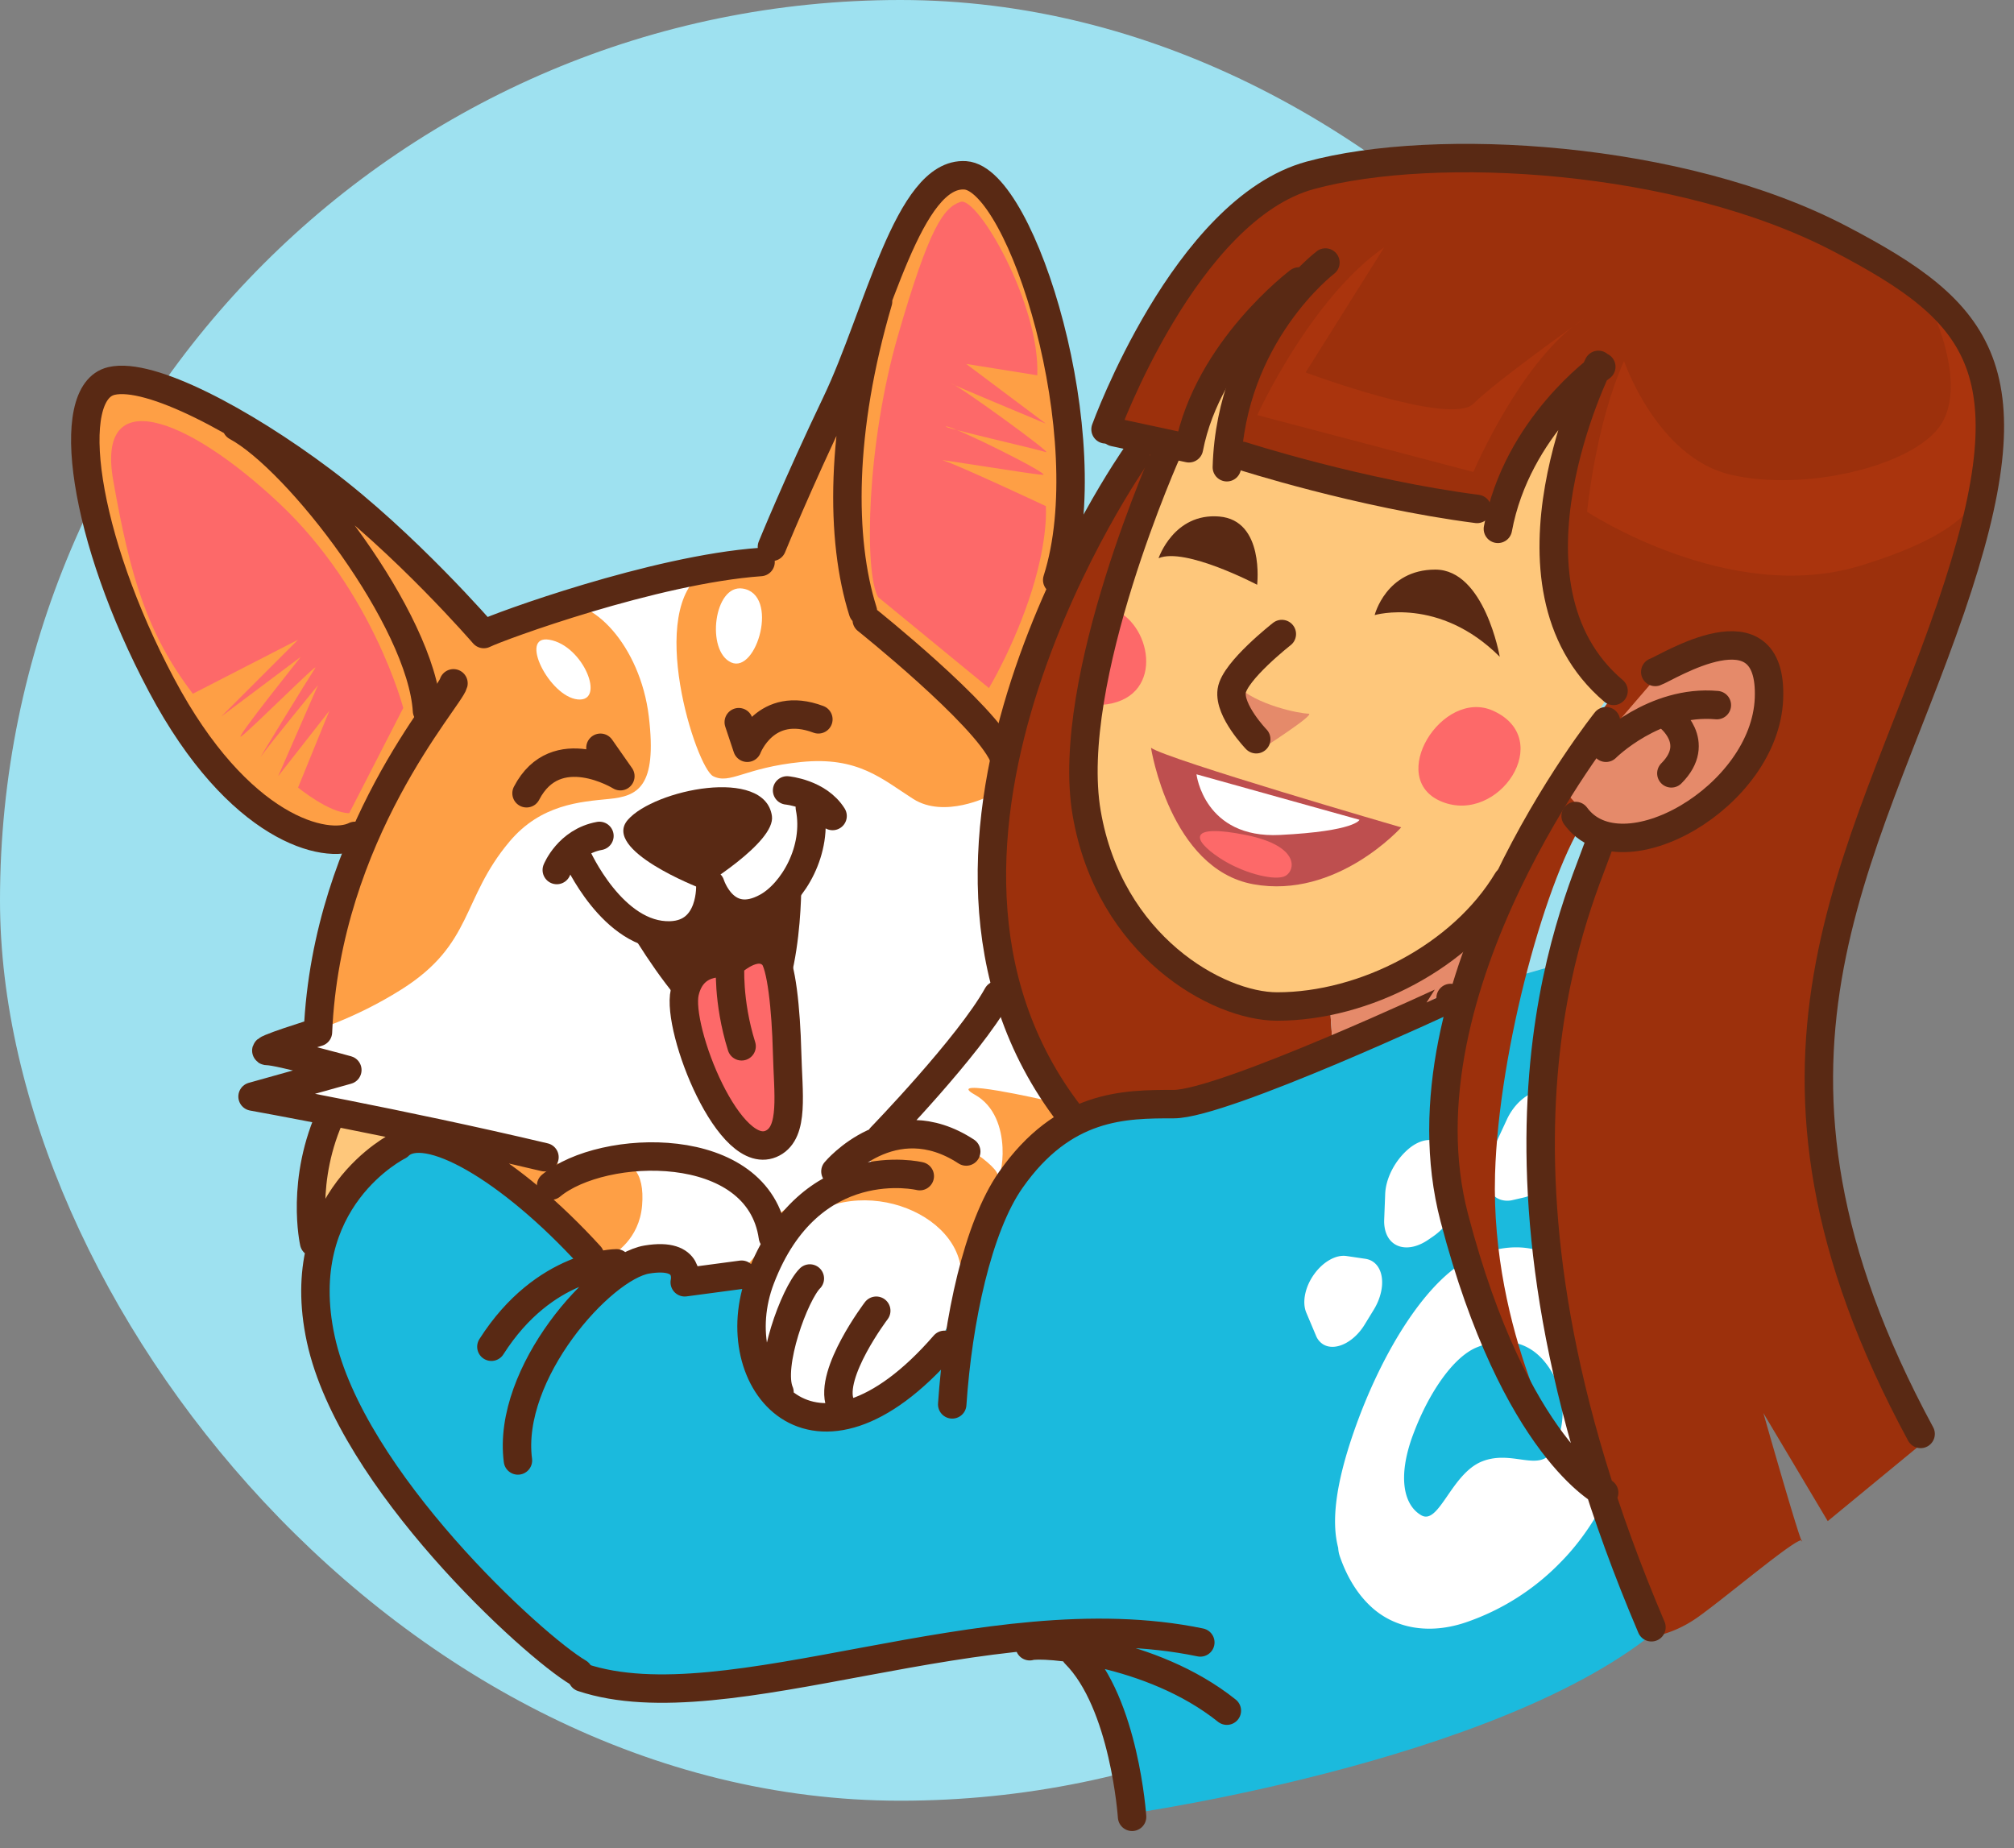
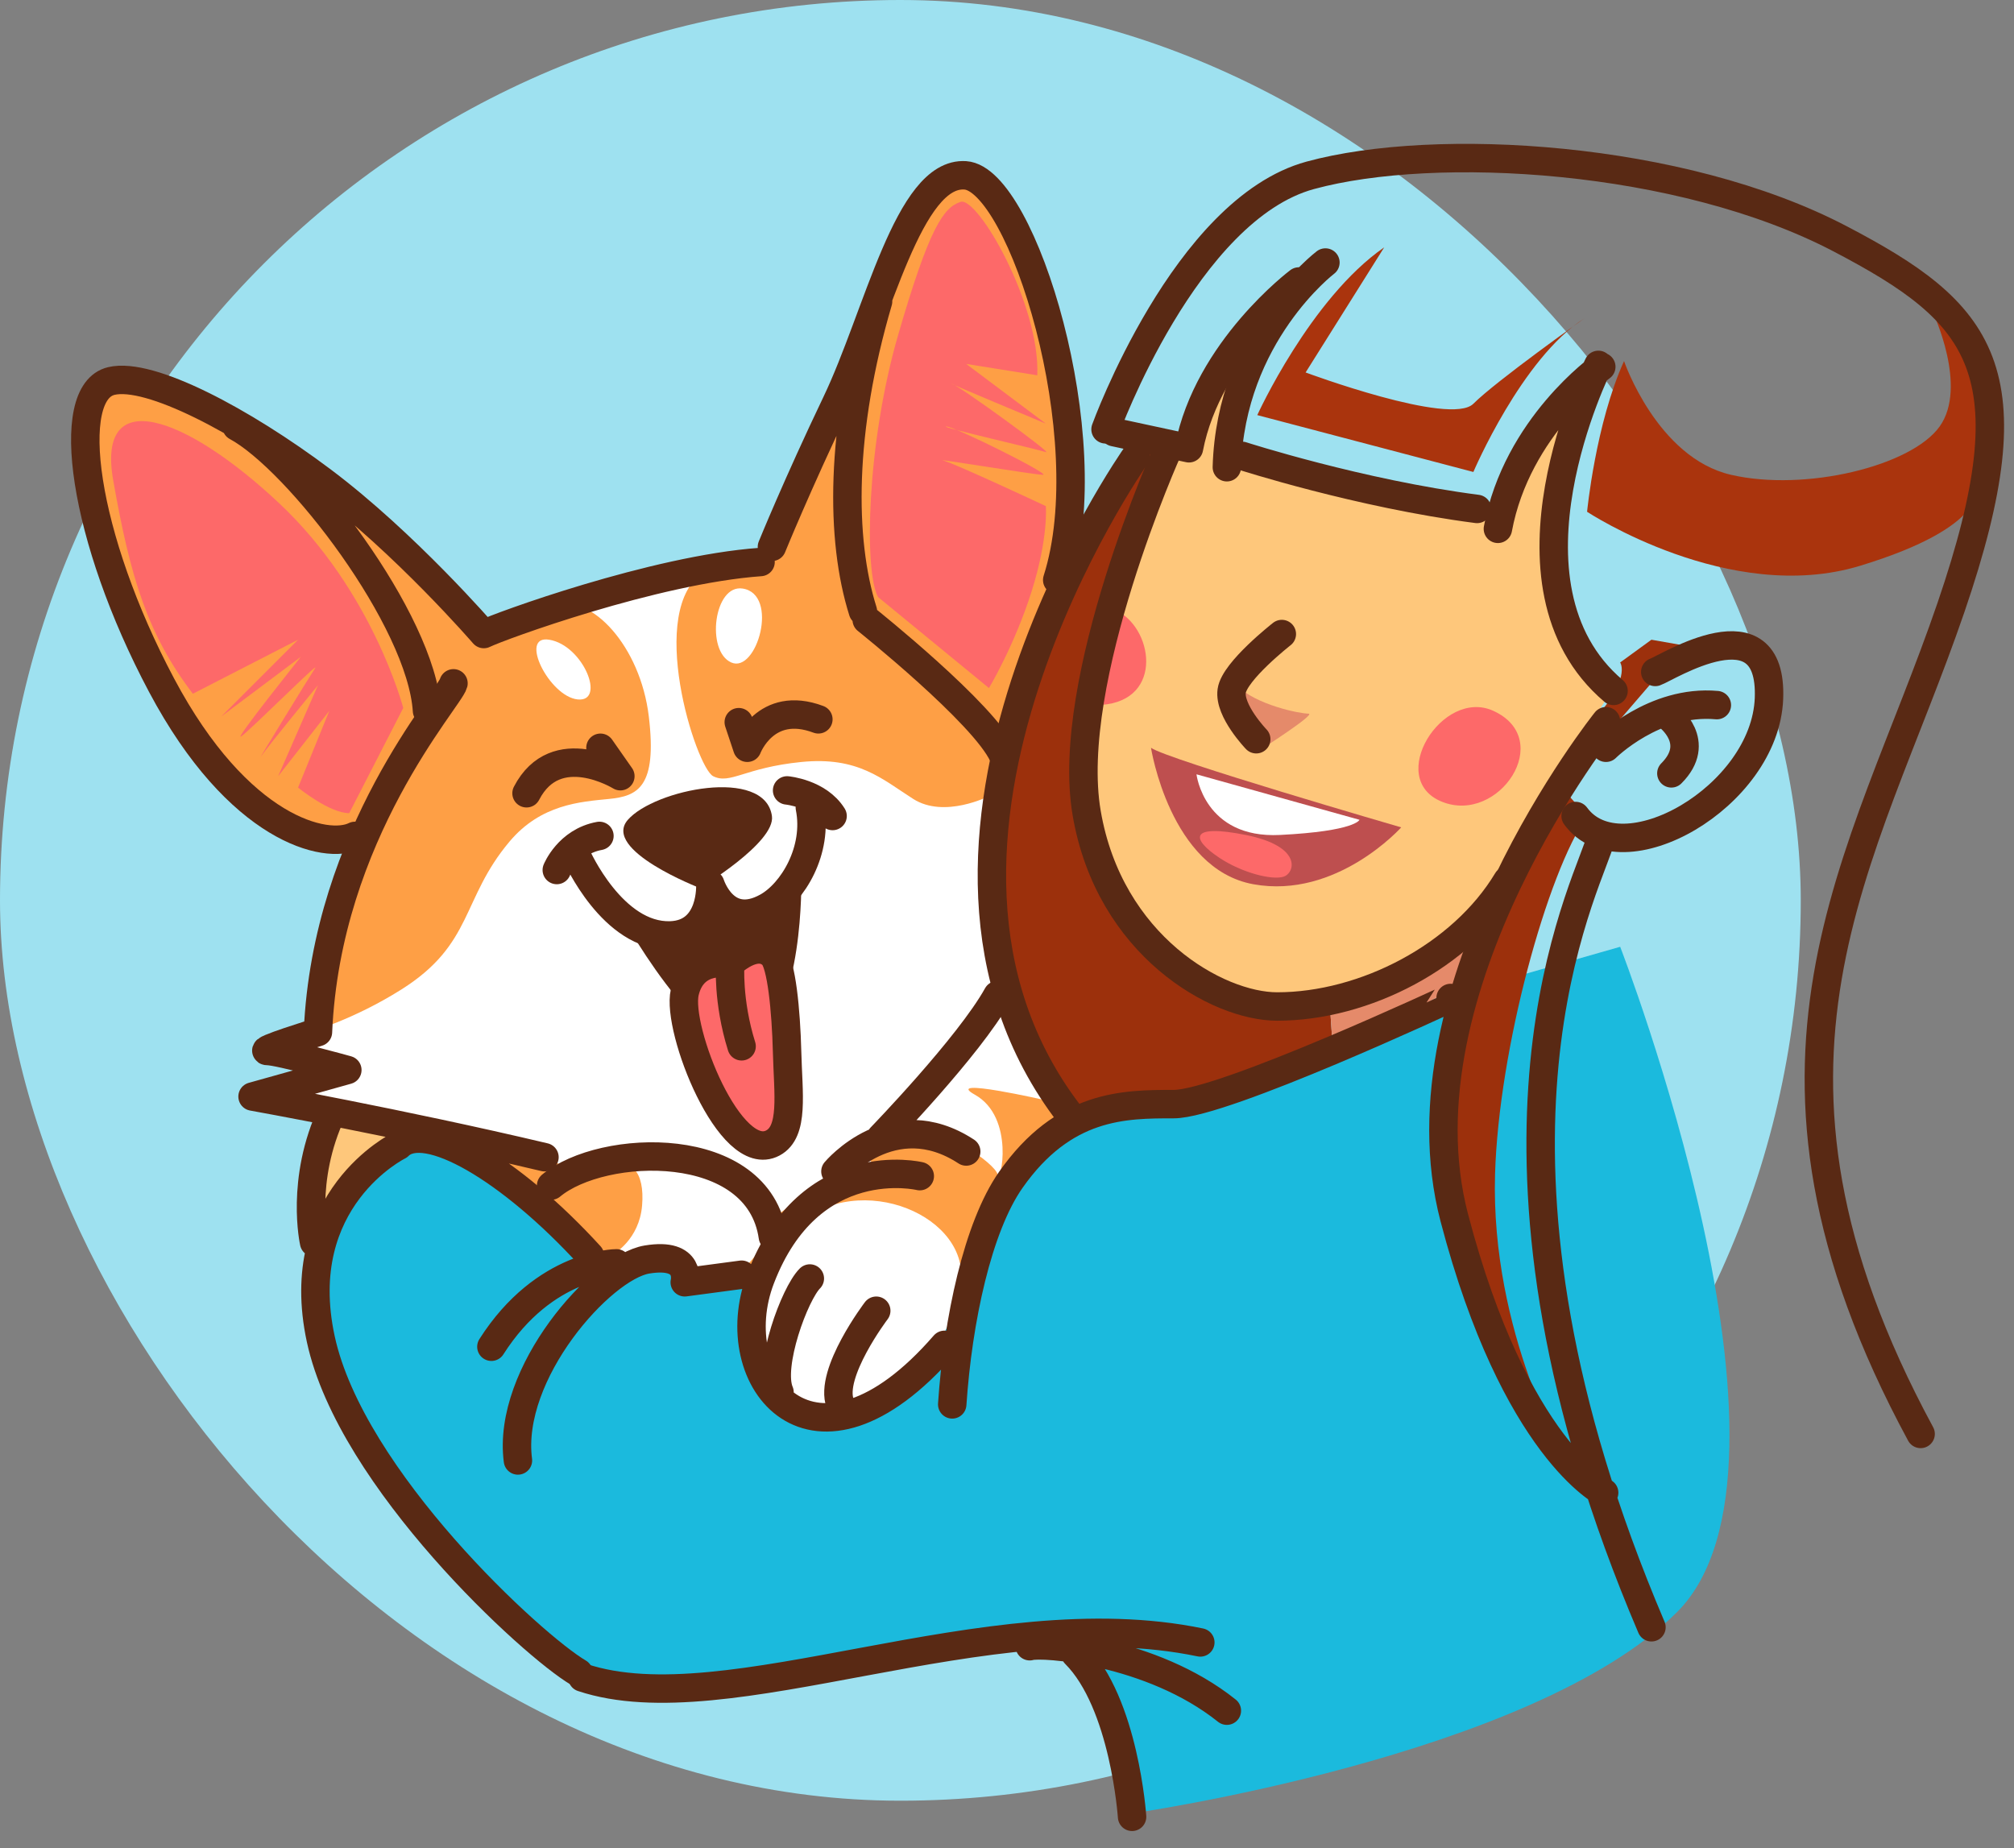
<svg xmlns="http://www.w3.org/2000/svg" width="85" height="78" viewBox="0 0 85 78">
  <rect x="0" y="0" width="85" height="78" fill="#808080" stroke="none" />
  <g fill="none" fill-rule="evenodd">
    <rect fill="#9EE1F0" fill-rule="nonzero" width="76" height="76" rx="38" />
    <path d="M60.819 42.12s-5.76 3-9.96 3.96c-4.2.96-3.96.72-5.64 1.56-1.68.84-3.36 3.36-3.36 3.36s-12.96 3.48-12.6 3.12c.36-.36.6-1.44-1.2-1.08-1.8.36-2.28.72-2.28.72s-.6-.72-.72-.72h-.12s-6-5.52-6.84-5.64c-.84-.12-3 .36-3.96 3s-.96 5.52-.96 5.52 2.16 6.12 7.2 10.92 7.08 4.56 7.08 4.56 14.16-2.04 15.24-2.16c1.08-.12 3.48.72 4.2 2.76.72 2.04.72 4.56.72 4.56s17.04-2.4 23.16-8.52c6.12-6.12-2.4-28.08-2.4-28.08l-7.56 2.16z" fill="#1BBADD" />
-     <path d="M59.619 60.603c.307-.841.709-1.64 1.156-2.288.484-.704 1.022-1.231 1.548-1.447.646-.264 1.348-.343 1.984-.074.361.153.701.417.997.825a3.364 3.364 0 01.252 3.562c-.556 1.016-1.712-.019-3.009.5-1.296.517-1.814 2.698-2.559 2.274-.744-.425-1.006-1.603-.37-3.352m-2.503-.108c-.745 2.162-.93 3.731-.637 4.832.006.117.026.232.063.342.29.851.724 1.58 1.3 2.12 1.003.949 2.483 1.211 4.036.68a10.123 10.123 0 003.987-2.532c1.188-1.198 2.117-2.828 2.637-4.47.161-.525.245-1 .267-1.431.326-1.612-.097-3.323-1.282-5.097-1.565-2.341-3.287-2.705-5.219-1.92-1.932.786-3.936 3.947-5.152 7.476m10.054-8.753l-.36-.325a.84.84 0 01-.185-.245c-.305-.607-.01-1.611.657-2.243l.816-.772c.459-.435 1-.568 1.361-.337.36.23.46.782.25 1.38l-.47 1.336a2.42 2.42 0 01-.333.628c-.525.71-1.302.97-1.736.578m-2.832-1.207l-.485.112a.948.948 0 01-.514-.012c-.629-.204-.799-1.103-.379-2.01l.64-1.38c.307-.663.877-1.148 1.406-1.2.537-.052.918.324.96.946l.071 1.043c.008.136.002.281-.02.429-.143.963-.894 1.89-1.679 2.072m-8.88 3.252c.38-.533.926-.842 1.372-.776l.794.117c.65.095.899.878.556 1.75a2.567 2.567 0 01-.202.403l-.384.627c-.462.755-1.242 1.13-1.742.836a.76.76 0 01-.308-.367l-.412-.977c-.184-.436-.053-1.084.326-1.613m5.481-2a2.729 2.729 0 01-.458.4l-.197.135c-.824.567-1.643.374-1.828-.43a1.599 1.599 0 01-.036-.414l.042-1.083c.025-.667.413-1.416.983-1.902.545-.464 1.159-.506 1.455-.099l.594.816c.444.61.196 1.763-.555 2.577" fill="#FFF" />
-     <path d="M46.299 17.76s4.32-9 8.28-10.32c3.96-1.32 16.812-.74 23.283 2.4 5.44 2.64 6.395 7.006 5.8 10.68-.68 4.2-3.96 11.04-6.043 17.88-1.97 6.462-.24 14.88 1.32 18.36 1.56 3.48 2.28 4.08 2.28 4.08l-4.08 3.36-2.716-4.56s1.636 5.76 1.636 5.4c0-.36-3.24 2.4-4.44 3.24-1.2.84-2.28.84-2.28.84s-1.8-4.56-3-9.24c-1.2-4.68-1.68-17.16-.36-20.88l1.32-3.72.84-6s-2.28-1.32-2.52-5.28c-.24-3.96 1.56-8.28 1.56-8.28l-.6-.12s-.6.48-1.8 2.76c-1.2 2.28-1.44 3.24-1.44 3.24s-7.08-.84-9-1.56a73.41 73.41 0 01-2.76-1.08s.24-2.76 1.56-4.8 1.68-2.76 1.68-2.76-2.64 2.04-3.48 3.96c-.84 1.92-1.32 3.48-1.32 3.48l-3.72-1.08z" fill="#9C300C" />
    <path d="M48.459 19.08s-5.76 5.64-6.6 13.68c-.84 8.04 3.36 14.88 3.36 14.88s-.36-1.08 2.76-1.2c3.12-.12 4.08-.12 4.08-.12l4.2-1.92-.12-1.8s-8.716-.12-9.916-7.68c-1.2-7.56 2.836-15.6 2.836-15.6l-.6-.24z" fill="#9C300C" />
-     <path d="M67.779 30c.24-.36 1.68-2.4 4.56-2.88s2.64 1.8 2.04 3.48c-.6 1.68-2.16 3.6-3.84 4.32-1.68.72-3.36.72-3.84 0s-1.2-1.32-1.2-1.32l2.28-3.6z" fill="#E58A6A" />
    <path d="M66.982 34.44c-1.68 2.4-3.729 9.824-3.884 15.12-.196 6.72 3.044 12.12 2.804 11.64-.24-.48-6.48-7.2-4.964-16.68.976-6.1 4.768-12.511 6.12-13.92 1.844-1.92 1.32-2.64 1.32-2.64l1.32-.96 1.364.24-5.16 6 1.08 1.2z" fill="#9C300C" />
    <path d="M49.419 18.36s-3.316 7.2-3.556 12.48c-.262 5.759 2.16 9.96 5.836 10.92 4.144 1.082 7.44-.24 9.36-2.04 1.92-1.8 2.88-3.36 2.88-3.36s1.92-4.2 2.76-5.28c.84-1.08 1.44-2.16 1.44-2.16s-2.28-1.08-2.52-5.28c-.24-4.2.36-6.36.6-6.96.24-.6.96-1.32.96-1.32s-2.28 2.04-3.12 4.08l-.84 2.04s-3.36-.24-6-.96-5.64-1.92-5.64-1.92l1.56-4.8s-.84 0-1.68 1.8-1.44 2.88-1.44 2.88l-.6-.12z" fill="#FEC77B" />
    <path d="M63.022 30c-2.151-.978-4.56 2.88-2.16 3.84 2.4.96 4.8-2.64 2.16-3.84m-15.84-4.2c1.56.84 1.92 3.96-.96 3.96l.96-3.96" fill="#FD6969" />
    <path fill="#E58A6A" d="M56.139 42.6l.12 1.8 5.04-2.64.6-2.04z" />
    <path d="M20.019 26.4s-2.553-2.76-5.356-5.04c-2.208-1.795-4.2-3.24-4.2-3.24s-4.56-3-6-2.16c-1.44.84-.84 6.48 2.16 12.12 2.97 5.583 7.276 7.8 8.356 7.44 0 0 .24.24-.6 3.48s-.96 5.16-.96 5.16l-2.52.36 3.48.6-3.6 1.44 3 .24s1.92.48 4.44 1.2c2.52.72 4.2 2.4 4.2 2.4l2.52 2.64s1.8-.6 2.64-.12c.84.48 1.68 1.2 1.68 1.2l2.564-.24s-1.124 2.4.076 3.96c1.2 1.56 2.564 2.4 4.964 1.2 2.4-1.2 3.316-3.48 3.316-3.48s.36-3.12 2.16-5.52c1.8-2.4 2.88-2.4 2.88-2.4s-3.24-3.48-3.24-9 .12-7.32.24-7.68c.12-.36 2.52-6.72 2.88-8.04.36-1.32.36-2.64.36-2.64s0-5.4-1.68-8.76c-1.68-3.36-2.28-4.44-3.48-4.2-1.2.24-2.16 2.76-3.36 5.88-1.2 3.12-4.68 10.2-4.68 10.2l-11.16 3.12-1.08-.12z" fill="#FE9F45" />
    <path d="M13.017 52.08c-.24-2.88.762-5.28.762-5.28l3 .6-3.762 4.68z" fill="#FEC77B" />
    <path d="M23.499 25.56c1.44-.48 3.524 1.68 3.884 4.68.36 3-.48 3.36-1.68 3.48-1.2.12-2.872.22-4.2 1.8-2.044 2.43-1.517 4.32-4.56 6.24-2.056 1.296-3.884 1.8-3.884 1.8l-1.68.72s3.48 1.08 3 .84c-.48-.24-3.48.96-3.48.96s5.28 1.08 8.52 1.8c3.24.72 4.32 1.32 4.32 1.32s.96.36 1.92 0 1.56.24 1.44 1.68c-.12 1.44-1.2 2.04-1.2 2.04s1.2-.24 2.16.12c.96.36 1.2 1.08 1.2 1.08l2.16-.6s1.44-1.56 1.44-1.92v-.36s1.44-1.08 2.64-1.44c1.2-.36 2.04-.24 2.04-.24l-1.2-.84s1.08-1.32 2.28-1.2c1.2.12 3.36 1.56 3.48 2.04.12.48.764-2.4-.96-3.36-1.367-.761 3 .24 3 .24l-1.92-4.56-.48-8.28s-1.876.96-3.196.12c-1.32-.84-2.324-1.8-4.724-1.56-2.4.24-3 .96-3.72.6-.72-.36-2.88-7.08-.36-8.64l-6.24 1.44z" fill="#FFF" />
    <path d="M33.579 51.72c2.76-2.4 7.44-.36 6.96 2.52-.48 2.88-3.12 5.64-5.76 5.28-2.64-.36-3.84-2.88-3.12-4.92.72-2.04 1.92-2.88 1.92-2.88" fill="#FFF" />
    <path d="M52.179 28.92c.84.84 2.684 1.2 3.044 1.2.36 0-2.084 1.56-2.084 1.56l-.96-2.76" fill="#E58A6A" />
    <path d="M37.059 25.2c-.6-1.08-.48-6.48.84-11.04 1.32-4.56 1.92-5.4 2.64-5.64.72-.24 3.36 4.32 3.24 7.32l-3-.48 3.36 2.52s-4.32-1.8-3.96-1.68c.36.12 4.32 3 3.96 2.88-.36-.12-4.56-1.08-4.2-1.08.36 0 4.44 2.04 4.08 2.04-.36 0-4.68-.72-4.2-.6.48.12 4.32 1.92 4.32 1.92s.12 1.32-.6 3.6c-.72 2.28-1.8 4.08-1.8 4.08l-4.68-3.84zm-20.04 4.68s-1.276-4.92-5.236-8.64c-3.96-3.72-7.724-5.04-7.004-.96.72 4.08 1.44 6.48 3.36 9l4.44-2.28-3.24 3.24 3.36-2.52s-2.88 3.6-2.52 3.36c.36-.24 3.36-3.24 3.12-2.88-.24.36-2.52 4.08-2.28 3.72.24-.36 2.4-3 2.4-3l-1.68 3.84 2.16-2.76-1.32 3.24s1.32 1.08 2.16 1.08l2.28-4.44z" fill="#FD6969" />
    <path d="M58.419 10.44c-3.12 2.16-5.356 7.08-5.356 7.08l9.12 2.4s2.04-4.8 4.68-6.48c0 0-3.72 2.64-4.68 3.6-.96.96-7.08-1.32-7.08-1.32l3.316-5.28zm10.123 4.8c-1.2 2.64-1.56 6.36-1.56 6.36s6 3.96 11.52 2.28c5.52-1.68 4.92-3.36 4.92-3.36s.88-3.6-.6-6.24c-1.113-1.986-1.24-1.08-1.24-1.08s1.48 3.12.28 4.8c-1.2 1.68-5.684 2.76-8.804 2.04-3.12-.72-4.516-4.8-4.516-4.8" fill="#AA340D" />
    <path d="M23.182 27c-1.307-.218 0 2.4 1.2 2.52 1.2.12.24-2.28-1.2-2.52m8.16-2.16c-1.21-.186-1.56 2.64-.48 3.12s2.04-2.88.48-3.12" fill="#FFF" />
    <path d="M46.659 18.12s3.36-9.28 8.64-10.72c5.28-1.44 15.63-.845 22.364 2.68 5.96 3.12 8.116 5.52 4.676 15.56-3.691 10.772-9.76 19.2-1.28 34.88" stroke="#592914" stroke-width="1.2" stroke-linecap="round" stroke-linejoin="round" />
    <path d="M69.859 28.36c.48-.16 4.96-3.04 4.8 1.12-.16 4.16-6.236 7.6-8.16 4.96m.96-19.04s-4.64 9.28.64 13.76m-.517-13.68s-3.564 2.52-4.364 6.84m-7.279-11.24s-4 3.04-4.16 8.64" stroke="#592914" stroke-width="1.2" stroke-linecap="round" stroke-linejoin="round" />
    <path d="M54.819 11.88s-3.84 2.88-4.64 7.04l-3.16-.68m5.4 1s4.96 1.6 9.92 2.24m-13.04-2.52s-4.396 9.76-3.436 15.36 5.52 8.16 8.04 8.16c3.683 0 7.796-2.12 9.716-5.32" stroke="#592914" stroke-width="1.2" stroke-linecap="round" stroke-linejoin="round" />
    <path d="M67.779 30.44s-8.96 11.2-6.4 20.96c2.56 9.76 6.324 11.6 6.324 11.6m-.244-27.28c-.96 2.72-6.08 13.44 2.24 32.96m-21.76-49.44s-11.556 16.4-2.796 27.8m16.079-4.92S51.62 46.6 49.538 46.6c-2.08 0-4.64 0-6.88 3.2-1.395 1.993-2.231 5.912-2.47 9.473M24.579 70.8c6.12 2.04 17.04-3.36 26.08-1.48m-7.2.16c.48-.16 5.12.16 8.32 2.72m-6.4-2.4c2.08 2.08 2.4 6.88 2.4 6.88m-8.96-27.04s-4.64-1.12-6.72 4.32c-1.646 4.303 2.243 9.16 7.763 2.8m-5.683-2.8c-.64.64-1.76 3.68-1.28 4.8m4.083-3.44s-2.003 2.64-1.523 3.92m-4.16-5.44l-2.4.32s.32-1.28-1.6-.96c-1.92.32-5.92 4.8-5.44 8.48m4.16-8.32s-3.04 0-5.28 3.52" stroke="#592914" stroke-width="1.2" stroke-linecap="round" stroke-linejoin="round" />
    <path d="M24.899 53c-3.36-3.68-6.957-5.76-8.077-4.64 0 0-4.563 2.24-3.283 8.16 1.28 5.92 8.96 12.96 10.88 14.08m-5.28-41.76c-.16.64-5.36 6.32-5.72 14.72 0 0-2.6.8-2.12.8s3.36.8 3.36.8l-4 1.12s6.24 1.12 12.32 2.56m-8.96-1.92c-1.362 2.88-.762 5.52-.762 5.52" stroke="#592914" stroke-width="1.2" stroke-linecap="round" stroke-linejoin="round" />
    <path d="M32.099 23.72c-4.48.32-11.04 2.72-11.68 3.04 0 0-3.316-3.84-6.837-6.48-3.36-2.52-7.253-4.583-8.88-4.2-2.04.48-1.2 6.6 2.117 12.84 3.248 6.113 6.96 6.96 8.16 6.36M9.982 18c2.598 1.399 7.8 8.16 8.04 12m14.557-6.92s1.073-2.637 2.72-6.08c1.76-3.68 3.04-9.76 5.44-9.6 2.4.16 5.8 11.08 3.88 17.08m-8.2 1.32c-.96-3.04-.96-7.64.64-13.08m-.48 13.44s4.96 3.96 5.76 5.72" stroke="#592914" stroke-width="1.2" stroke-linecap="round" stroke-linejoin="round" />
    <path d="M29.539 37.48s-4.16-1.6-3.04-2.88c1.12-1.28 5.782-2.243 6.08-.16.16 1.12-3.04 3.04-3.04 3.04" fill="#592914" />
    <path d="M24.339 36.12s1.518 3.44 3.96 3.36c1.803-.06 1.68-2.16 1.68-2.16s.607 1.956 2.4.96c1.08-.6 2.16-2.4 1.8-4.2m-.96-.72s1.32.12 1.92 1.08m-11.64 2.28s.48-1.2 1.8-1.44" stroke="#592914" stroke-width="1.2" stroke-linecap="round" stroke-linejoin="round" />
    <path d="M26.019 38.28s3.6 6.72 5.76 5.64c2.16-1.08 2.04-6.84 2.04-6.84s-1.56 1.8-2.28 1.56c-.72-.24-1.56-1.32-1.56-1.32s.24 1.8-.84 2.16c-1.08.36-3.12-1.2-3.12-1.2" fill="#592914" />
    <path d="M30.819 40.68s-1.56-.36-1.92 1.2c-.36 1.56 1.92 7.32 3.72 6.36.9-.48.645-2.07.6-3.84-.045-1.77-.24-3.72-.6-4.08-.72-.72-1.8.36-1.8.36" fill="#FD6969" />
    <path d="M30.819 40.68s-1.56-.36-1.92 1.2c-.36 1.56 1.92 7.32 3.72 6.36.9-.48.645-2.07.6-3.84-.045-1.77-.24-3.72-.6-4.08-.72-.72-1.8.36-1.8.36zm0 0s-.12 1.56.48 3.48m-.12-13.68l.36 1.08s.764-2.04 3-1.2m-9.197 1.2l.84 1.2s-2.716-1.68-3.96.72m31.877-6.72s-1.996 1.56-2.116 2.4c-.12.84 1.036 2.04 1.036 2.04m-29.76 18.84c2.16-1.8 8.76-2.04 9.36 2.16m4.56-4.2s3.72-3.84 4.92-6m-6.84 7.44s2.4-2.88 5.52-.84m27-17.04s2.04-2.04 4.68-1.8m-2.04.48s1.44 1.08.12 2.4" stroke="#592914" stroke-width="1.2" stroke-linecap="round" stroke-linejoin="round" />
-     <path d="M58.017 25.96s2.72-.8 5.28 1.76c0 0-.64-3.68-2.72-3.68s-2.56 1.92-2.56 1.92m-4.96-1.28s-3.04-1.6-4.16-1.12c0 0 .64-1.92 2.56-1.76 1.92.16 1.6 2.88 1.6 2.88" fill="#592914" />
    <path d="M48.577 31.56s.8 5.12 4.32 5.76c3.52.64 6.24-2.4 6.24-2.4s-9.92-2.88-10.56-3.36" fill="#BE4F4F" />
    <path d="M51.457 36.2c-1.19-.794-1.28-1.44 1.12-.96 2.4.48 2.08 1.6 1.6 1.76-.48.16-1.76-.16-2.72-.8" fill="#FD6969" />
    <path d="M50.497 32.68s.32 2.72 3.52 2.56c3.2-.16 3.36-.64 3.36-.64l-6.88-1.92" fill="#FFF" />
  </g>
</svg>